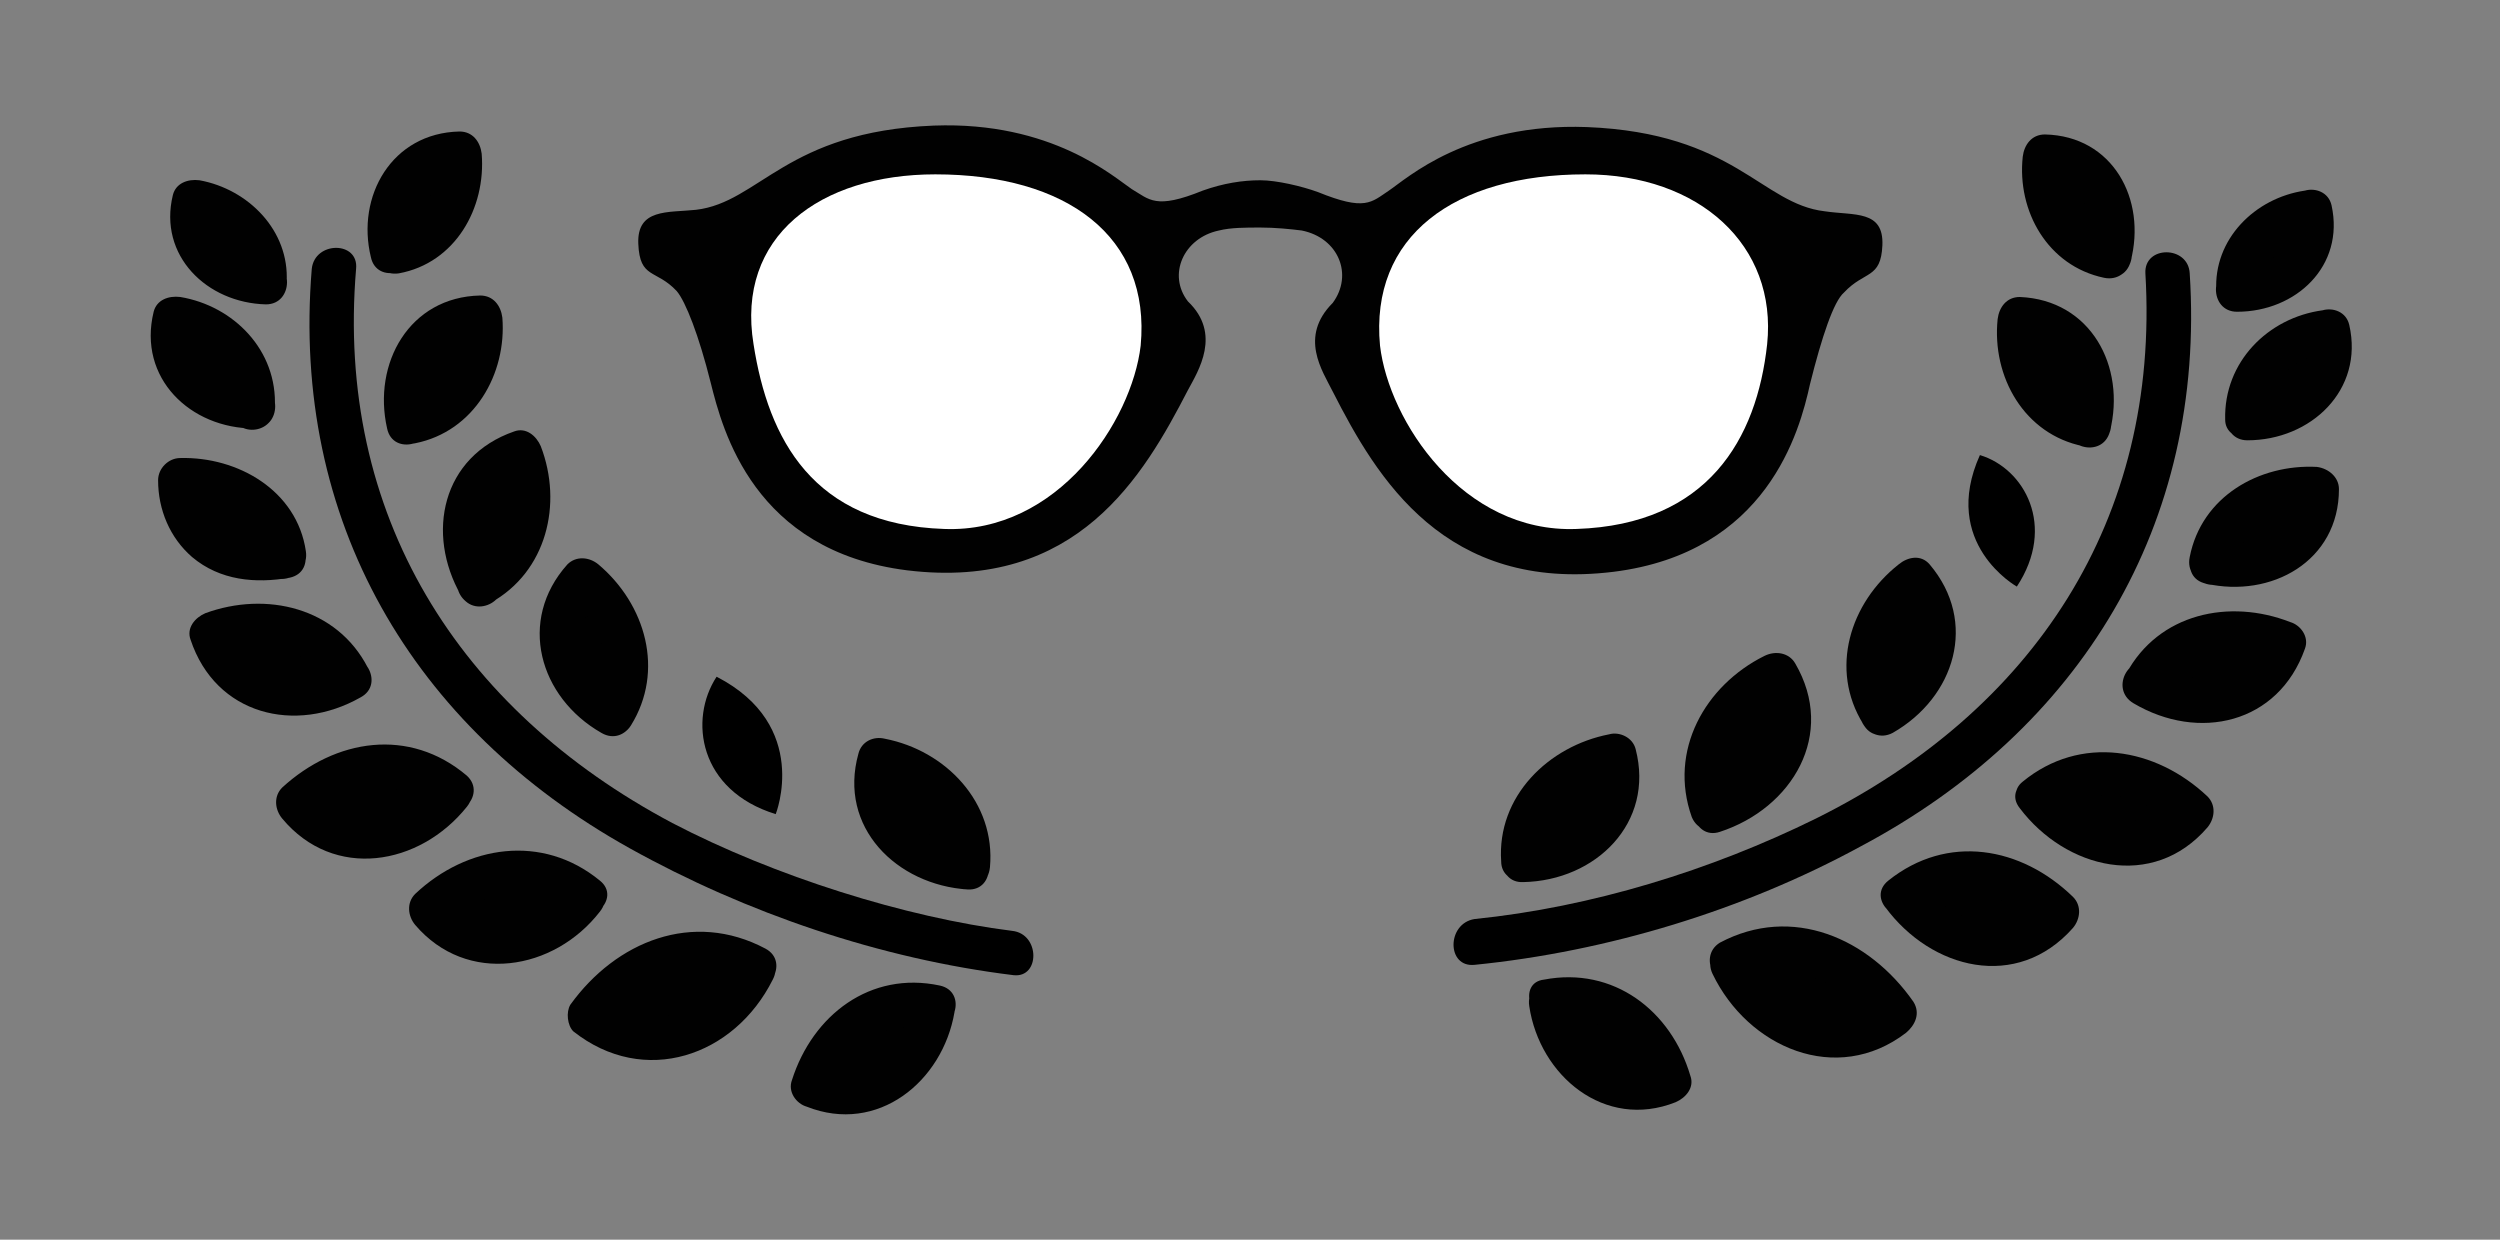
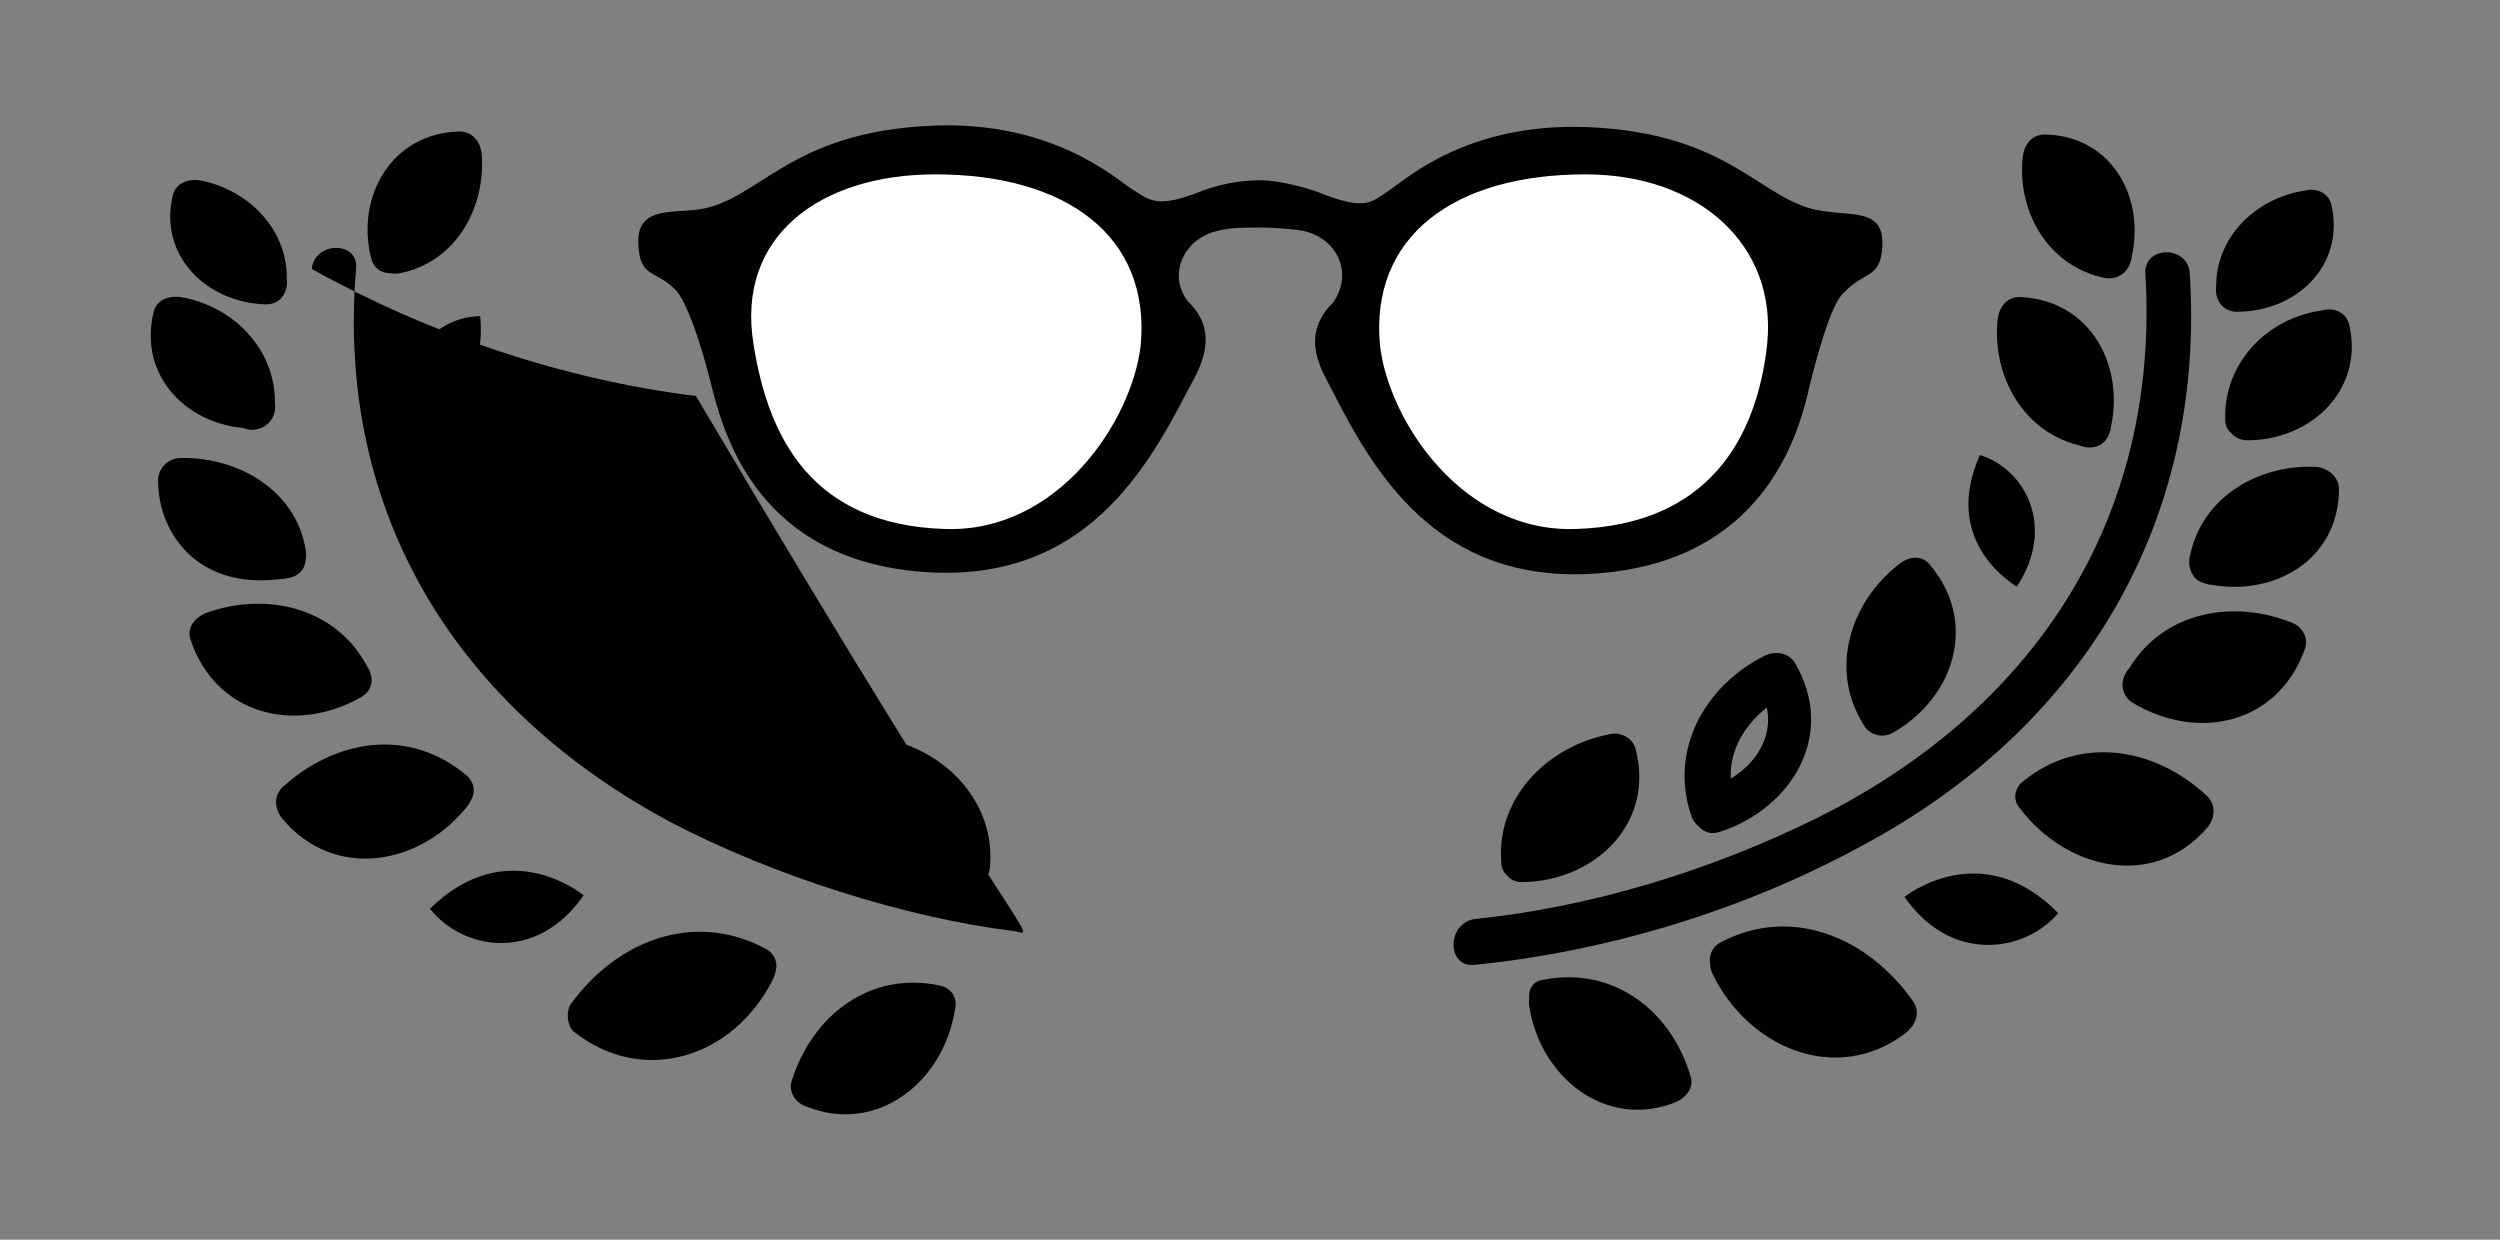
<svg xmlns="http://www.w3.org/2000/svg" version="1.1" id="Layer_1" x="0px" y="0px" width="169.2px" height="83.9px" viewBox="0 0 169.2 83.9" style="enable-background:new 0 0 169.2 83.9;" xml:space="preserve">
  <rect x="0" y="0" width="169.2" height="83.9" fill="#808080" stroke="none" />
  <style type="text/css">
	.st0{fill:#010101;}
	.st1{fill:#FFFFFF;}
</style>
  <g>
    <g>
      <path d="M99.8,65.3c9-0.9,18.2-3.7,26.1-8c14.9-7.9,23.4-21.8,22.3-38.8c-0.1-1.9-3.1-1.9-3,0c1,16.7-7.6,29.6-22.3,36.9    c-7.1,3.5-15.2,6-23.1,6.8C97.9,62.5,97.9,65.5,99.8,65.3" />
      <path class="st0" d="M85.3,12.2c-1.2,0-2.5,0.2-3.9,0.7c-3.2,1.3-3.6,0.6-4.8-0.1c-1.2-0.8-5.4-4.6-13.4-4.3    c-10,0.4-11.8,5.2-16.1,5.7c-1.9,0.2-4-0.1-3.9,2.3c0.1,2.4,1.2,1.7,2.6,3.2c0.6,0.7,1.5,3,2.3,6.2c0.8,3.2,2.9,11.4,13.3,12.7    c11.5,1.4,16-6.4,19-12.2c0.7-1.3,2.3-3.8,0-6c-1.4-1.8-0.3-4.3,2.1-4.8c0.8-0.2,1.8-0.2,2.8-0.2h0c1,0,2,0.1,2.8,0.2    c2.5,0.5,3.5,3,2.1,4.9c-2.3,2.3-0.7,4.6,0,6c3,5.9,7.6,13.6,19,12.2c10.4-1.3,12.6-9.5,13.3-12.7c0.8-3.2,1.6-5.6,2.3-6.2    c1.4-1.5,2.5-0.9,2.6-3.2c0.1-2.4-1.9-2-3.9-2.3c-4.3-0.5-6.1-5.3-16.1-5.7c-8.1-0.3-12.2,3.5-13.4,4.3c-1.2,0.8-1.6,1.4-4.8,0.1    C88.1,12.6,86.4,12.2,85.3,12.2" />
      <path class="st1" d="M119.6,23.3c-0.7,6.4-4,12.2-12.9,12.5c-7.7,0.3-12.7-7.3-13.3-12.4c-0.7-7.4,5-11.6,13.9-11.6    C115,11.8,120.3,16.6,119.6,23.3" />
      <path class="st1" d="M51,23.3c1,6.4,4,12.2,12.9,12.5c7.7,0.3,12.7-7.3,13.3-12.4c0.7-7.4-5-11.6-13.9-11.6    C55.5,11.8,49.8,16,51,23.3" />
      <path class="st0" d="M142.8,17.3c0,0-5.1-1-4.4-6.7C141.2,10.6,144,13.2,142.8,17.3" />
      <path class="st0" d="M143.2,15.9c-2.4-0.5-3.5-2.7-3.3-5.3l-1.5,1.5c2.6,0.1,3.5,2.6,2.9,4.8c-0.5,1.9,2.4,2.7,2.9,0.8    c1.1-4.2-1.2-8.5-5.8-8.6c-0.9,0-1.4,0.7-1.5,1.5c-0.4,3.7,1.7,7.4,5.5,8.2C144.3,19.2,145.1,16.3,143.2,15.9" />
      <path class="st0" d="M152,28.2c0,0-0.2-5.2,5.5-5.9C158.1,24.9,156.3,28.3,152,28.2" />
      <path class="st0" d="M153.5,28.2c0-0.7,0-1.1,0.4-1.8c0.7-1.7,2.3-2.4,4-2.6c-0.6-0.3-1.2-0.7-1.8-1c0.6,2.6-1.7,4-4,4    c-1.9,0-1.9,3,0,3c4.3,0,7.9-3.4,6.9-7.8c-0.2-0.9-1.1-1.2-1.8-1c-3.7,0.5-6.7,3.5-6.6,7.4C150.6,30.1,153.6,30.1,153.5,28.2" />
      <path class="st0" d="M151.4,19.6c0,0-0.2-4.7,4.9-5.3C157,16.6,155.3,19.7,151.4,19.6" />
      <path class="st0" d="M152.9,19.6c0-0.2,0-0.4,0-0.6c0,0.4,0.1-0.3,0.1-0.4c0-0.1,0.2-0.6,0.2-0.6c0.6-1.5,2-2.1,3.5-2.3    c-0.6-0.3-1.2-0.7-1.8-1c0.5,2.2-1.5,3.5-3.5,3.4c-1.9,0-1.9,3,0,3c4,0,7.3-3.1,6.4-7.2c-0.2-0.9-1.1-1.2-1.8-1    c-3.4,0.5-6.2,3.3-6,6.8C150,21.5,153,21.5,152.9,19.6" />
      <path class="st0" d="M149.6,38.1c0,0,0.9-5.5,7.1-5C156.8,36.1,154.1,39.3,149.6,38.1" />
      <path class="st0" d="M151.1,38.5c0.5-2.7,2.9-4.1,5.7-3.9l-1.5-1.5c0,2.9-2.7,4.1-5.2,3.5c-1.9-0.4-2.7,2.5-0.8,2.9    c4.4,1,9-1.5,9-6.4c0-0.8-0.7-1.4-1.5-1.5c-3.9-0.2-7.8,2-8.6,6.1C147.8,39.6,150.7,40.4,151.1,38.5" />
      <path class="st0" d="M145.1,46.3c0,0,3-5.6,9.4-2.8C153.5,46.7,149.5,49.1,145.1,46.3" />
      <path class="st0" d="M146.4,47c1.6-2.9,4.9-3.2,7.7-2.1c-0.4-0.6-0.7-1.2-1-1.8c-1.1,3.2-4.6,3.4-7.2,1.9c-1.7-1-3.2,1.6-1.5,2.6    c4.4,2.6,9.8,1.4,11.6-3.7c0.3-0.8-0.3-1.6-1-1.8c-4.1-1.6-8.9-0.6-11.1,3.5C142.9,47.2,145.5,48.7,146.4,47" />
      <path class="st0" d="M138.1,53.8c0,0,5.2-4.3,10.4,1C146.2,57.6,141.3,58.4,138.1,53.8" />
      <path class="st0" d="M139.1,54.9c-0.3,0.2,0.2-0.2,0.4-0.2c0.6-0.3,1.1-0.6,1.7-0.7c2.4-0.6,4.4,0.4,6.1,2v-2.1    c-2.4,2.7-6,2-8-0.7c-1.2-1.5-3.8,0-2.6,1.5c3.1,4.1,9,5.6,12.7,1.3c0.5-0.6,0.6-1.5,0-2.1c-3.5-3.3-8.6-4.2-12.5-1    C135.5,54,137.6,56.1,139.1,54.9" />
      <path class="st0" d="M128.9,60.7c0,0,5.2-4.2,10.4,1.1C137,64.5,132,65.2,128.9,60.7" />
-       <path class="st0" d="M129.9,61.7c-0.5,0.4,0.3-0.2,0.5-0.3c0.5-0.3,1.1-0.5,1.7-0.7c2.4-0.6,4.4,0.5,6.1,2.1v-2.1    c-2.4,2.7-6,1.9-8-0.8c-1.1-1.5-3.7,0-2.6,1.5c3.1,4.2,8.9,5.7,12.7,1.4c0.5-0.6,0.6-1.5,0-2.1c-3.5-3.4-8.5-4.3-12.5-1.1    C126.3,60.8,128.4,62.9,129.9,61.7" />
      <path class="st0" d="M117.2,65.3c0,0,6.6-3.5,11.1,3.5C125.2,71.2,119.7,70.9,117.2,65.3" />
      <path class="st0" d="M118,66.5c3.1-1.6,6.9-0.1,9,2.9c0.2-0.7,0.4-1.4,0.5-2.1c-3.5,2.7-7.3,0.7-9-2.9c-0.8-1.7-3.4-0.2-2.6,1.5    c2.4,5,8.4,7.6,13.1,4c0.6-0.5,1-1.3,0.5-2.1c-3-4.3-8.2-6.6-13.1-4C114.8,64.8,116.3,67.4,118,66.5" />
      <path class="st0" d="M105,67.6c0,0,6.2-1.2,8.1,5.5C110,74.3,105.6,72.8,105,67.6" />
      <path class="st0" d="M105.4,69c0.3,0-0.3,0-0.1,0c0.2,0,0.4,0,0.6,0c0.6,0,1.2,0,1.8,0.2c2.1,0.6,3.3,2.2,3.9,4.3    c0.3-0.6,0.7-1.2,1-1.8c-3.4,1.3-5.8-1.2-6.2-4.4c-0.3-1.9-3.2-1.1-2.9,0.8c0.7,4.7,5.1,8.4,9.9,6.5c0.7-0.3,1.3-1,1-1.8    c-1.3-4.4-5.2-7.4-9.9-6.5C102.7,66.5,103.5,69.4,105.4,69" />
      <path class="st0" d="M141.4,28.8c0,0-5.4-1.1-4.7-7.2C139.6,21.6,142.6,24.4,141.4,28.8" />
      <path class="st0" d="M141.8,27.4c-2.6-0.6-3.8-3-3.6-5.8l-1.5,1.5c2.9,0.1,3.9,2.9,3.2,5.3c-0.5,1.9,2.4,2.7,2.9,0.8    c1.1-4.4-1.3-8.9-6.1-9.1c-0.9,0-1.4,0.7-1.5,1.5c-0.4,3.9,1.8,7.8,5.8,8.6C142.9,30.7,143.7,27.8,141.8,27.4" />
      <path d="M136.5,39.7c0,0-5.2-2.9-2.5-8.9C137,31.7,139.2,35.6,136.5,39.7" />
      <path class="st0" d="M127.3,48.3c0,0-3.1-5.1,2.2-9C131.6,41.6,131.7,46,127.3,48.3" />
      <path class="st0" d="M128.6,47.5c-1.6-2.7-0.3-5.4,2-7.2h-2.1c2.1,2.4,0.5,5.3-1.9,6.7c-1.7,0.9-0.2,3.5,1.5,2.6    c4.2-2.4,5.8-7.5,2.5-11.4c-0.6-0.7-1.5-0.5-2.1,0c-3.3,2.6-4.7,7.1-2.4,10.8C127,50.7,129.6,49.2,128.6,47.5" />
-       <path class="st0" d="M116,54.8c0,0-2.3-6.1,4.3-9.2C122.1,48.6,121.2,53.3,116,54.8" />
      <path class="st0" d="M117.5,54.4c-1.2-3.2,0.7-6,3.6-7.5c-0.7-0.2-1.4-0.4-2.1-0.5c1.8,3.1-0.3,6-3.4,7c-1.8,0.6-1,3.5,0.8,2.9    c4.9-1.6,7.9-6.6,5.1-11.4c-0.4-0.7-1.3-0.9-2.1-0.5c-4,2-6.5,6.4-4.9,10.9C115.2,57,118.1,56.3,117.5,54.4" />
      <path class="st0" d="M103,58.2c0,0-0.5-6,6.2-7.1C110,54.1,108,58.1,103,58.2" />
      <path class="st0" d="M104.5,58.2c-0.2-3,2-5.1,5.1-5.7c-0.6-0.3-1.2-0.7-1.8-1c0.8,3.1-1.8,5.2-4.7,5.2c-1.9,0.1-1.9,3.1,0,3    c4.9-0.1,8.9-4,7.6-9c-0.2-0.8-1.1-1.2-1.8-1c-4.1,0.8-7.6,4.2-7.3,8.6C101.6,60.1,104.6,60.1,104.5,58.2" />
-       <path d="M68.5,63c-7.2-0.9-16.1-3.7-23-7.3C31,48,22.7,34.8,24.1,18.2c0.2-1.9-2.8-1.9-3,0c-1.4,17,6.8,31,21.5,39.2    c7.9,4.4,17,7.5,26,8.6C70.4,66.2,70.4,63.2,68.5,63" />
+       <path d="M68.5,63c-7.2-0.9-16.1-3.7-23-7.3C31,48,22.7,34.8,24.1,18.2c0.2-1.9-2.8-1.9-3,0c7.9,4.4,17,7.5,26,8.6C70.4,66.2,70.4,63.2,68.5,63" />
      <path class="st0" d="M26.6,17c0,0,5.1-0.9,4.5-6.6C28.4,10.3,25.5,12.9,26.6,17" />
      <path class="st0" d="M27,18.5c3.8-0.7,5.9-4.4,5.6-8.1c-0.1-0.8-0.6-1.5-1.5-1.5c-4.6,0.1-7,4.4-6,8.5c0.4,1.9,3.3,1.1,2.9-0.8    c-0.5-2.3,0.5-4.7,3.1-4.7l-1.5-1.5c0.2,2.6-1.1,4.7-3.4,5.2C24.3,15.9,25.1,18.8,27,18.5" />
      <path class="st0" d="M17.1,27.6c0,0,0.4-5.2-5.3-6C11.1,24.2,12.8,27.7,17.1,27.6" />
      <path class="st0" d="M18.6,27.6c0.2-3.9-2.8-6.9-6.4-7.5c-0.8-0.1-1.6,0.2-1.8,1c-1.1,4.5,2.5,7.9,6.8,7.9c1.9,0,1.9-3,0-3    c-2.3,0-4.5-1.6-3.9-4.1c-0.6,0.3-1.2,0.7-1.8,1c1.7,0.3,3.2,1,3.9,2.7c0.1,0.2,0.2,0.5,0.2,0.7c0.1,0.3,0.1,0.5,0.1,0.5    c0,0.2,0,0.5,0,0.7C15.5,29.6,18.5,29.6,18.6,27.6" />
      <path class="st0" d="M17.9,19.1c0,0,0.3-4.7-4.8-5.5C12.4,16,14,19.1,17.9,19.1" />
      <path class="st0" d="M19.4,19.1c0.2-3.5-2.6-6.3-5.9-6.9c-0.8-0.1-1.6,0.2-1.8,1c-1,4.1,2.3,7.3,6.3,7.4c1.9,0,1.9-3,0-3    c-2,0-3.9-1.4-3.4-3.6c-0.6,0.3-1.2,0.7-1.8,1c1.5,0.3,2.9,0.9,3.4,2.3c0,0.1,0.1,0.5,0.2,0.6c0,0.1,0,0.2,0.1,0.3    c0.1,0.4,0-0.3,0,0.1c0,0.2,0,0.4,0,0.6C16.3,21,19.3,21,19.4,19.1" />
      <path class="st0" d="M19.3,37.7c0,0-0.8-5.5-7-5.2C12.1,35.5,14.8,38.7,19.3,37.7" />
      <path class="st0" d="M20.7,37.3c-0.6-4.1-4.6-6.4-8.5-6.3c-0.8,0-1.5,0.7-1.5,1.5c0,2,0.8,3.9,2.3,5.2c1.9,1.6,4.3,1.8,6.6,1.4    c1.9-0.4,1.1-3.3-0.8-2.9c-2.6,0.5-5.2-0.8-5.1-3.7L12.3,34c2.8-0.1,5.1,1.3,5.6,4.1C18.1,40,21,39.2,20.7,37.3" />
      <path class="st0" d="M23.6,45.9c0,0-2.9-5.6-9.3-3C15.2,46.1,19.1,48.6,23.6,45.9" />
      <path class="st0" d="M24.9,45.2c-2.1-4.1-6.9-5.2-11-3.7c-0.7,0.3-1.3,1-1,1.8c1.7,5.1,7.1,6.4,11.5,3.9c1.7-0.9,0.2-3.5-1.5-2.6    c-2.7,1.5-6.1,1.2-7.1-2.1c-0.3,0.6-0.7,1.2-1,1.8c2.9-1.1,6.1-0.6,7.6,2.3C23.2,48.4,25.8,46.9,24.9,45.2" />
      <path class="st0" d="M30.5,53.6c0,0-5.1-4.4-10.4,0.8C22.3,57.2,27.2,58.1,30.5,53.6" />
      <path class="st0" d="M31.6,52.5c-3.9-3.3-8.9-2.5-12.5,0.8c-0.6,0.6-0.5,1.5,0,2.1c3.5,4.2,9.3,3.2,12.5-0.8    c1.2-1.5-0.9-3.6-2.1-2.1c-2.2,2.8-5.8,3.8-8.3,0.8v2.1c2.4-2.2,5.9-2.8,8.3-0.8C30.9,55.9,33,53.8,31.6,52.5" />
      <path class="st0" d="M39.5,60.6c0,0-5.1-4.3-10.4,0.9C31.3,64.3,36.3,65.2,39.5,60.6" />
-       <path class="st0" d="M40.6,59.6c-3.9-3.2-9-2.4-12.5,0.9c-0.6,0.6-0.5,1.5,0,2.1c3.5,4.1,9.4,3.1,12.5-0.9    c1.2-1.5-0.9-3.6-2.1-2.1c-2.2,2.8-5.7,3.9-8.3,0.9v2.1c1.7-1.6,3.8-2.6,6.1-1.9c0.6,0.2,1.1,0.4,1.6,0.7c0.2,0.1,0.8,0.6,0.5,0.3    C39.9,62.9,42.1,60.8,40.6,59.6" />
      <path class="st0" d="M51,65.5c0,0-6.5-3.6-11.1,3.2C42.9,71.3,48.4,71.1,51,65.5" />
      <path class="st0" d="M51.8,64.2c-4.9-2.6-10.1-0.5-13.2,3.8c-0.3,0.5-0.2,1.4,0.2,1.8c4.8,3.8,10.9,1.7,13.5-3.5    c0.9-1.7-1.7-3.2-2.6-1.5c-1.6,3.3-5.5,5.6-8.8,2.9c0.1,0.6,0.2,1.2,0.2,1.8c2.1-2.9,5.8-4.5,9.1-2.7C52,67.7,53.5,65.1,51.8,64.2    " />
      <path class="st0" d="M63.2,68.1c0,0-6.1-1.3-8.2,5.3C58,74.8,62.5,73.3,63.2,68.1" />
      <path class="st0" d="M63.6,66.7c-4.7-1-8.6,2-10,6.4c-0.3,0.8,0.3,1.6,1,1.8c4.8,1.9,9.2-1.7,10-6.4c0.3-1.9-2.6-2.7-2.9-0.8    c-0.5,3.2-3,5.6-6.3,4.3c0.3,0.6,0.7,1.2,1,1.8c0.7-2,1.9-3.7,4.1-4.2c0.6-0.1,1.1-0.2,1.7-0.1c0.2,0,0.4,0,0.6,0    c-0.2,0-0.2,0-0.1,0C64.7,70,65.5,67.1,63.6,66.7" />
      <path class="st0" d="M27.7,28.5c0,0,5.4-1,4.8-7.1C29.7,21.4,26.6,24.1,27.7,28.5" />
-       <path class="st0" d="M28.1,30c4-0.8,6.2-4.7,5.9-8.5c-0.1-0.8-0.6-1.5-1.5-1.5c-4.8,0.1-7.3,4.6-6.3,9c0.4,1.9,3.3,1.1,2.9-0.8    c-0.6-2.5,0.6-5.1,3.4-5.2l-1.5-1.5c0.2,2.7-1.1,5.1-3.7,5.6C25.5,27.5,26.3,30.4,28.1,30" />
      <path class="st0" d="M32.4,39.5c0,0,5.3-2.8,2.7-8.9C32.1,31.6,29.8,35.3,32.4,39.5" />
      <path class="st0" d="M33.2,40.8c3.8-2.1,4.9-6.7,3.4-10.6c-0.3-0.7-1-1.3-1.8-1c-4.9,1.7-6,6.9-3.6,11.1c1,1.7,3.6,0.2,2.6-1.5    c-1.4-2.4-1.2-5.6,1.8-6.7c-0.6-0.3-1.2-0.7-1.8-1c1.1,2.7,0.7,5.7-2,7.2C29.9,39.2,31.5,41.8,33.2,40.8" />
      <path class="st0" d="M41.4,48.3c0,0,3.2-5-2-9.1C37.2,41.5,37.1,46,41.4,48.3" />
      <path class="st0" d="M42.7,49.1c2.3-3.7,1-8.2-2.2-10.9c-0.6-0.5-1.5-0.6-2.1,0c-3.4,3.8-1.9,9,2.3,11.4c1.7,1,3.2-1.6,1.5-2.6    c-2.4-1.4-3.8-4.4-1.7-6.7h-2.1c2.2,1.8,3.4,4.6,1.8,7.2C39.1,49.2,41.7,50.7,42.7,49.1" />
      <path d="M52.5,55.1c0,0,2.4-6-4-9.3C46.6,48.7,47.3,53.5,52.5,55.1" />
      <path class="st0" d="M65.5,58.7c0,0,0.6-6-6-7.3C58.5,54.5,60.4,58.6,65.5,58.7" />
      <path class="st0" d="M67,58.7c0.4-4.4-3-7.9-7.1-8.7c-0.8-0.2-1.6,0.2-1.8,1c-1.4,5,2.6,8.9,7.4,9.2c1.9,0.1,1.9-2.9,0-3    c-2.9-0.1-5.4-2.3-4.6-5.4c-0.6,0.3-1.2,0.7-1.8,1c3,0.6,5.2,2.8,4.9,5.8C63.8,60.7,66.8,60.7,67,58.7" />
    </g>
  </g>
</svg>